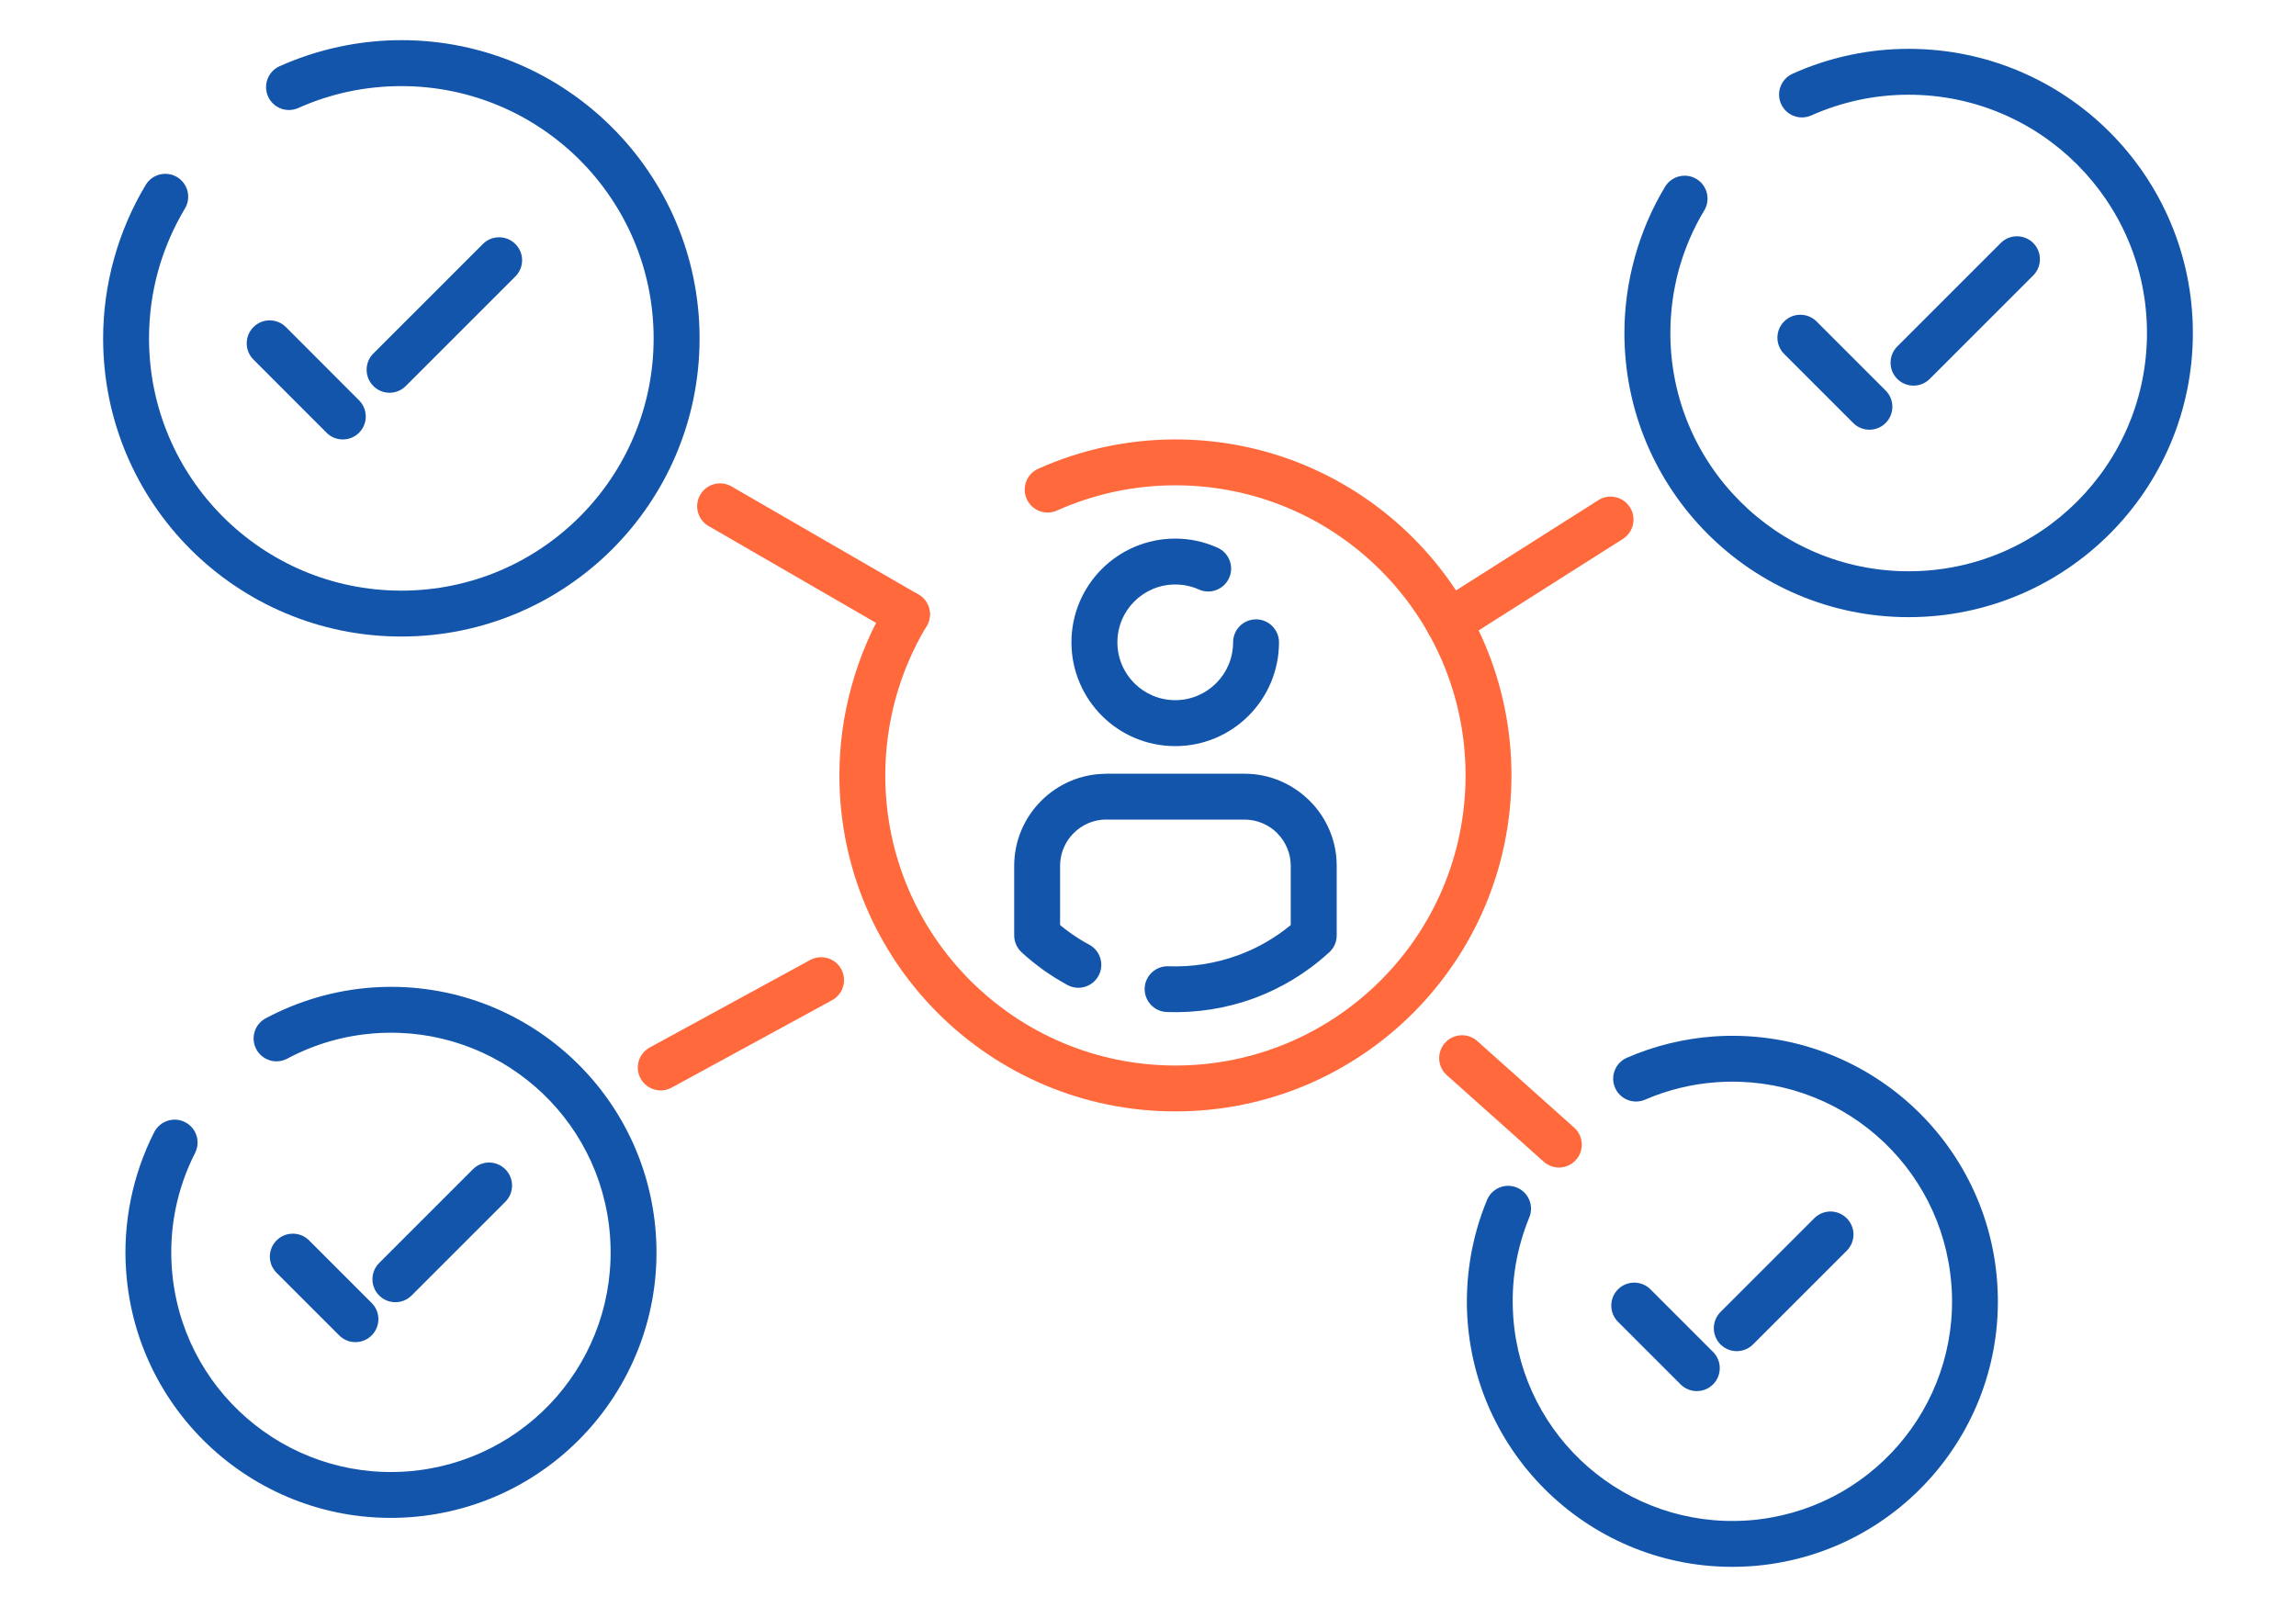
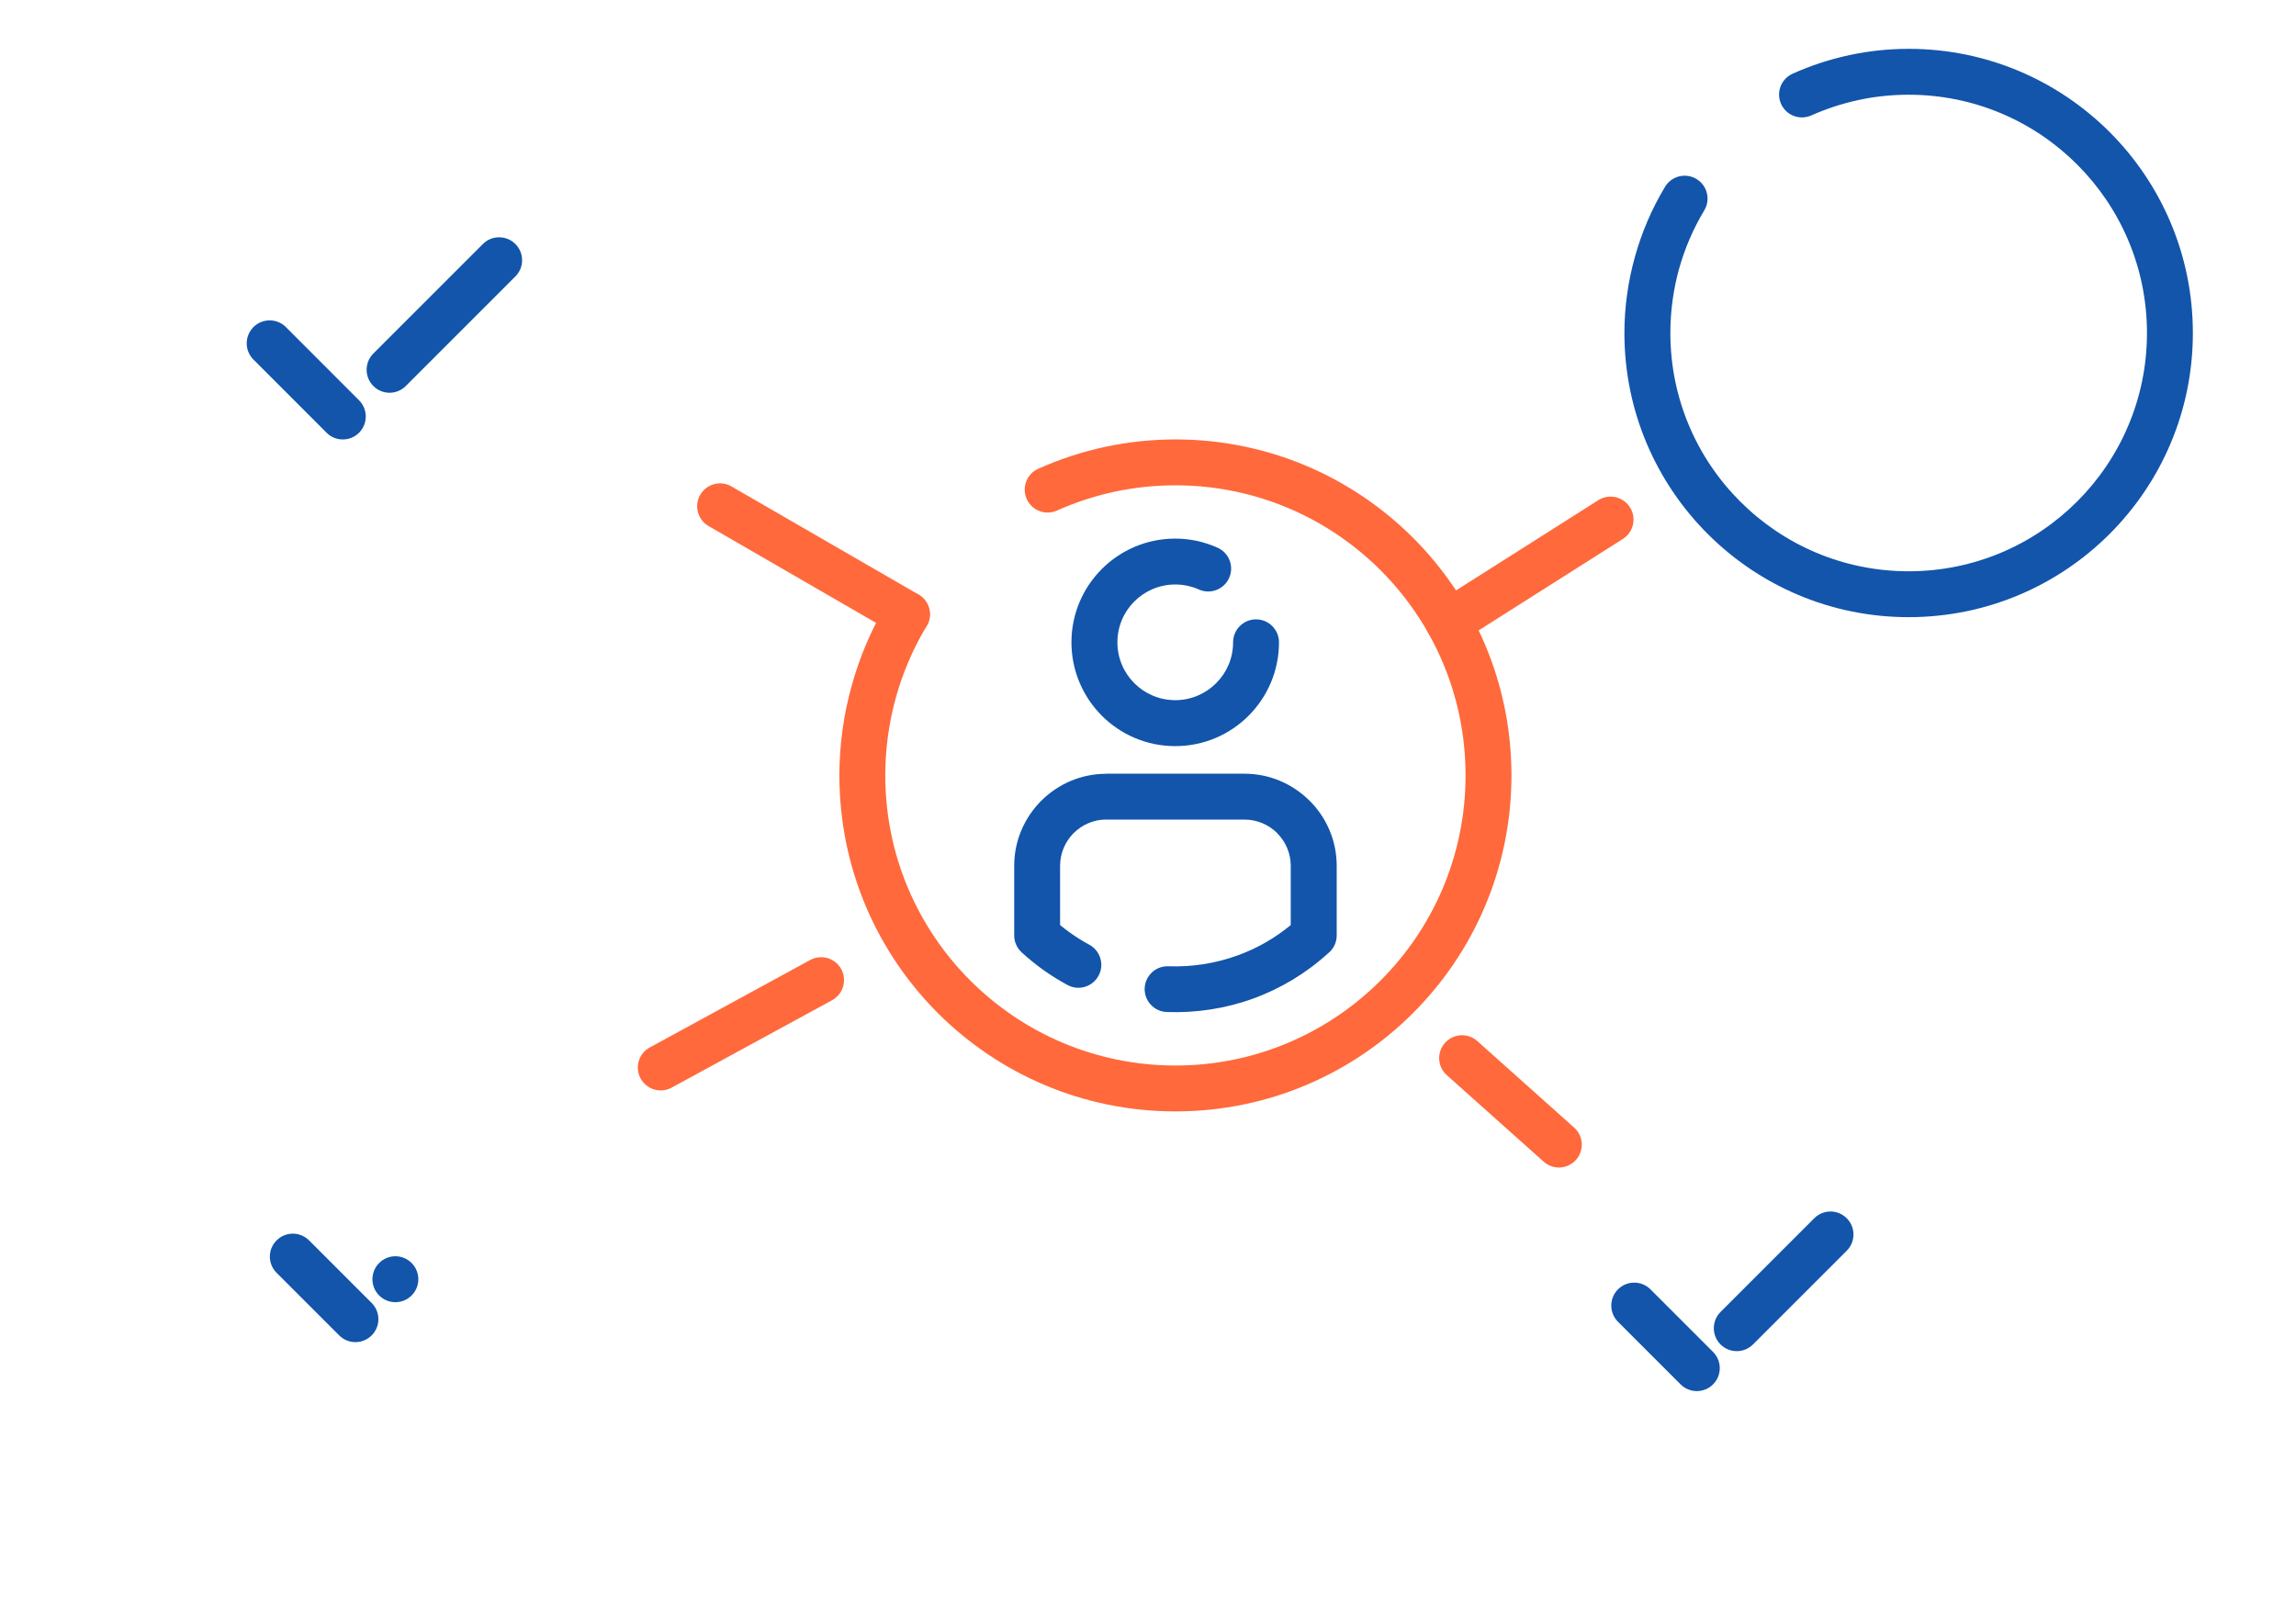
<svg xmlns="http://www.w3.org/2000/svg" xml:space="preserve" width="300px" height="210px" version="1.1" style="shape-rendering:geometricPrecision; text-rendering:geometricPrecision; image-rendering:optimizeQuality; fill-rule:evenodd; clip-rule:evenodd" viewBox="0 0 3437.2 2406">
  <defs>
    <style type="text/css">
   
    .fil0 {fill:none}
    .fil1 {fill:#1255ab;fill-rule:nonzero}
    .fil2 {fill:#ff693b;fill-rule:nonzero}
   
  </style>
  </defs>
  <g id="Layer_x0020_1">
    <g id="_2869957997296">
      <rect class="fil0" width="3437.2" height="2406" />
      <path class="fil1" d="M379.4 538.3c-13.4,-13.4 -13.4,-35.1 0,-48.6 13.4,-13.4 35.2,-13.4 48.6,0l109.5 109.6c13.4,13.4 13.4,35.2 0,48.6 -13.4,13.4 -35.2,13.4 -48.6,0l-109.5 -109.6zm228.1 39.6c-13.4,13.5 -35.2,13.5 -48.6,0 -13.4,-13.4 -13.4,-35.2 0,-48.6l164 -164c13.4,-13.4 35.2,-13.4 48.6,0 13.5,13.4 13.5,35.2 0,48.6l-164 164z" />
-       <path class="fil1" d="M2670.9 529.9c-13.4,-13.4 -13.4,-35.2 0,-48.6 13.4,-13.4 35.2,-13.4 48.6,0l103.4 103.4c13.4,13.4 13.4,35.2 0,48.6 -13.4,13.4 -35.2,13.4 -48.6,0l-103.4 -103.4zm218 37.4c-13.4,13.4 -35.2,13.4 -48.6,0 -13.4,-13.4 -13.4,-35.2 0,-48.6l154.9 -154.9c13.4,-13.4 35.2,-13.4 48.6,0 13.4,13.4 13.4,35.2 0,48.6l-154.9 154.9z" />
      <path class="fil1" d="M2422.2 1979c-13.4,-13.4 -13.4,-35.2 0,-48.6 13.4,-13.4 35.2,-13.4 48.6,0l93.7 93.7c13.4,13.4 13.4,35.2 0,48.6 -13.4,13.4 -35.2,13.4 -48.6,0l-93.7 -93.7zm202.1 33.9c-13.4,13.4 -35.2,13.4 -48.6,0 -13.4,-13.4 -13.4,-35.2 0,-48.6l140.3 -140.3c13.5,-13.5 35.2,-13.5 48.6,0 13.5,13.4 13.5,35.2 0,48.6l-140.3 140.3z" />
-       <path class="fil1" d="M414.1 1905.7c-13.5,-13.4 -13.5,-35.2 0,-48.6 13.4,-13.4 35.1,-13.4 48.6,0l93.7 93.7c13.4,13.4 13.4,35.2 0,48.6 -13.5,13.4 -35.2,13.4 -48.6,0l-93.7 -93.7zm202.1 33.9c-13.4,13.4 -35.2,13.4 -48.6,0 -13.4,-13.4 -13.4,-35.2 0,-48.6l140.3 -140.3c13.4,-13.5 35.2,-13.5 48.6,0 13.4,13.4 13.4,35.2 0,48.6l-140.3 140.3z" />
+       <path class="fil1" d="M414.1 1905.7c-13.5,-13.4 -13.5,-35.2 0,-48.6 13.4,-13.4 35.1,-13.4 48.6,0l93.7 93.7c13.4,13.4 13.4,35.2 0,48.6 -13.5,13.4 -35.2,13.4 -48.6,0l-93.7 -93.7zm202.1 33.9c-13.4,13.4 -35.2,13.4 -48.6,0 -13.4,-13.4 -13.4,-35.2 0,-48.6c13.4,-13.5 35.2,-13.5 48.6,0 13.4,13.4 13.4,35.2 0,48.6l-140.3 140.3z" />
      <path class="fil2" d="M1582.2 764.4c-17.2,7.7 -37.5,-0.1 -45.2,-17.3 -7.7,-17.3 0,-37.6 17.3,-45.3 32.4,-14.5 66.1,-25.5 100.4,-32.8 34.6,-7.4 69.8,-11.1 105,-11.1 138.9,0 264.7,56.3 355.7,147.3 91,91 147.3,216.8 147.3,355.7 0,138.9 -56.3,264.7 -147.3,355.8 -91,91 -216.8,147.3 -355.7,147.3 -139,0 -264.7,-56.3 -355.8,-147.3 -91,-91.1 -147.3,-216.9 -147.3,-355.8 0,-45.3 6.2,-90.5 18.4,-134.2 12,-43.6 29.9,-85.5 53.4,-124.5 9.7,-16.3 30.7,-21.6 47,-11.8 16.2,9.7 21.5,30.7 11.8,46.9 -20.3,33.8 -35.8,70 -46.2,107.6 -10.3,37.4 -15.7,76.4 -15.7,116 0,120 48.7,228.6 127.2,307.1 78.6,78.6 187.2,127.3 307.2,127.3 119.9,0 228.5,-48.7 307.1,-127.3 78.6,-78.5 127.2,-187.1 127.2,-307.1 0,-119.9 -48.6,-228.5 -127.2,-307.1 -78.6,-78.6 -187.2,-127.2 -307.1,-127.2 -30.8,0 -61.2,3.2 -90.8,9.5 -29.8,6.4 -58.9,15.9 -86.7,28.3z" />
      <path class="fil1" d="M1822.7 820c17.3,7.7 25.1,28 17.4,45.2 -7.7,17.3 -28,25.1 -45.3,17.4 -5.4,-2.5 -11.2,-4.3 -17.3,-5.6 -5.8,-1.3 -11.8,-1.9 -18.1,-1.9 -23.9,0 -45.6,9.7 -61.3,25.4 -15.6,15.6 -25.3,37.3 -25.3,61.2 0,23.9 9.7,45.6 25.3,61.2 15.7,15.7 37.4,25.4 61.3,25.4 23.9,0 45.5,-9.7 61.2,-25.4 15.7,-15.6 25.4,-37.3 25.4,-61.2 0,-19 15.4,-34.4 34.4,-34.4 18.9,0 34.3,15.4 34.3,34.4 0,42.9 -17.4,81.7 -45.5,109.9 -28.1,28.1 -66.9,45.5 -109.8,45.5 -42.9,0 -81.8,-17.4 -109.9,-45.5 -28.1,-28.2 -45.5,-67 -45.5,-109.9 0,-42.9 17.4,-81.7 45.5,-109.8 28.1,-28.1 67,-45.5 109.9,-45.5 10.7,0 21.6,1.1 32.3,3.4 10.5,2.3 20.9,5.7 31,10.2z" />
      <path class="fil1" d="M1630.7 1414.4c16.6,9 22.9,29.8 13.9,46.4 -9,16.7 -29.8,23 -46.4,14 -12.2,-6.6 -24.2,-14 -35.9,-22.3 -11.5,-8.3 -22.5,-17.1 -32.9,-26.7 -7.3,-6.8 -11.1,-16 -11.1,-25.3l0 0 0 -104.2c0,-37.9 15.5,-72.3 40.4,-97.3 25,-25 59.5,-40.5 97.4,-40.5l0 -0.1 207.1 0c37.8,0 72.3,15.5 97.3,40.5l0.1 0c25,24.9 40.5,59.4 40.5,97.4l0 104.2c0,10.9 -5,20.5 -12.9,26.8 -33.2,30.2 -71,52.6 -110.9,67.3 -41.9,15.4 -86.4,22.2 -130.6,20.6 -18.9,-0.7 -33.7,-16.6 -33.1,-35.5 0.7,-18.9 16.6,-33.7 35.5,-33 35.3,1.3 70.9,-4.2 104.6,-16.6 28,-10.2 54.6,-25.3 78.6,-45.1l0 -88.7c0,-19 -7.8,-36.3 -20.3,-48.8l0 -0.1 0 -0.1c-12.5,-12.4 -29.8,-20.2 -48.8,-20.2l-207.1 0 0 -0.1c-18.9,0 -36.2,7.8 -48.8,20.3 -12.5,12.6 -20.3,29.9 -20.3,49l0 88.7c5,4.1 10,8 15.1,11.6 9.1,6.5 18.6,12.5 28.6,17.8z" />
      <path class="fil2" d="M1212.9 1437.3c16.6,-9 37.4,-2.9 46.5,13.7 9,16.6 2.9,37.4 -13.7,46.5l-240.2 130.9c-16.6,9.1 -37.4,2.9 -46.5,-13.7 -9,-16.6 -2.9,-37.4 13.7,-46.4l240.2 -131z" />
      <path class="fil2" d="M1375 890.1c16.4,9.5 22,30.5 12.5,46.8 -9.5,16.4 -30.5,22 -46.9,12.5l-279.8 -161.8c-16.4,-9.5 -22,-30.4 -12.5,-46.8 9.5,-16.4 30.5,-22 46.8,-12.5l279.9 161.8z" />
      <path class="fil2" d="M2187 960.7c-16,10.2 -37.2,5.5 -47.4,-10.6 -10.2,-16 -5.4,-37.2 10.6,-47.4l242.5 -153.8c16,-10.2 37.2,-5.4 47.4,10.6 10.1,16 5.4,37.2 -10.6,47.4l-242.5 153.8z" />
      <path class="fil2" d="M2165.9 1609.7c-14.1,-12.6 -15.3,-34.3 -2.6,-48.4 12.6,-14 34.2,-15.2 48.3,-2.6l145 129.6c14.1,12.6 15.3,34.2 2.7,48.3 -12.6,14.1 -34.2,15.3 -48.3,2.7l-145.1 -129.6z" />
-       <path class="fil1" d="M446.5 161.7c-17.3,7.7 -37.5,0 -45.2,-17.3 -7.7,-17.3 0,-37.5 17.3,-45.3 28.8,-12.8 58.7,-22.6 89.1,-29.1 30.7,-6.5 61.9,-9.9 93.1,-9.9 123.3,0 234.9,50 315.7,130.8 80.8,80.8 130.8,192.4 130.8,315.7 0,123.3 -50,234.9 -130.8,315.7 -80.8,80.7 -192.4,130.7 -315.7,130.7 -123.3,0 -234.9,-50 -315.7,-130.7 -80.8,-80.8 -130.7,-192.4 -130.7,-315.7 0,-40.2 5.5,-80.3 16.3,-119.2 10.7,-38.6 26.6,-75.8 47.4,-110.5 9.7,-16.2 30.7,-21.5 47,-11.8 16.2,9.7 21.5,30.8 11.8,47 -17.6,29.4 -31.1,60.9 -40.2,93.6 -9,32.4 -13.6,66.4 -13.6,100.9 0,104.3 42.3,198.7 110.6,267 68.4,68.4 162.8,110.7 267.1,110.7 104.3,0 198.7,-42.3 267.1,-110.7 68.3,-68.3 110.6,-162.7 110.6,-267 0,-104.3 -42.3,-198.8 -110.6,-267.1 -68.4,-68.3 -162.8,-110.6 -267.1,-110.6 -26.8,0 -53.2,2.8 -78.9,8.2 -26,5.6 -51.3,13.8 -75.4,24.6z" />
      <path class="fil1" d="M2711.6 172.8c-17.3,7.7 -37.6,0 -45.3,-17.3 -7.7,-17.3 0.1,-37.5 17.4,-45.2 27.4,-12.3 55.9,-21.6 84.9,-27.8 29.2,-6.3 59,-9.4 88.7,-9.4 117.5,0 223.9,47.6 300.9,124.6 77,77 124.6,183.4 124.6,300.9 0,117.5 -47.6,223.8 -124.6,300.8 -77,77 -183.4,124.6 -300.9,124.6 -117.5,0 -223.8,-47.6 -300.8,-124.6 -77,-77 -124.7,-183.3 -124.7,-300.8 0,-38.3 5.3,-76.5 15.6,-113.6 10.2,-36.8 25.3,-72.3 45.2,-105.3 9.7,-16.2 30.7,-21.5 47,-11.8 16.2,9.7 21.5,30.7 11.8,47 -16.7,27.7 -29.4,57.5 -38,88.4 -8.4,30.6 -12.8,62.7 -12.8,95.3 0,98.5 39.9,187.7 104.5,252.2 64.5,64.6 153.7,104.5 252.2,104.5 98.6,0 187.7,-39.9 252.3,-104.5 64.5,-64.5 104.5,-153.7 104.5,-252.2 0,-98.6 -40,-187.8 -104.5,-252.3 -64.6,-64.6 -153.7,-104.5 -252.3,-104.5 -25.3,0 -50.2,2.6 -74.5,7.8 -24.5,5.3 -48.4,13 -71.2,23.2z" />
-       <path class="fil1" d="M2462.8 1646.4c-17.4,7.5 -37.5,-0.5 -45,-17.8 -7.5,-17.4 0.5,-37.5 17.9,-45 20.7,-9 41.9,-16.1 63.5,-21.4 21.9,-5.3 44,-8.8 66.2,-10.4l0 0c109.4,-7.7 211.7,29.7 288.5,96.3 76.8,66.7 128.3,162.7 136,272.2l0 0.1c7.7,109.4 -29.6,211.6 -96.3,288.4 -66.7,76.9 -162.7,128.3 -272.1,136.1l-0.2 0c-109.4,7.7 -211.5,-29.7 -288.3,-96.3 -76.9,-66.8 -128.3,-162.7 -136.1,-272.2l0 0c-2.1,-30.5 -0.7,-61.2 4.2,-91.5 4.9,-30.2 13.2,-59.8 25,-88.2 7.1,-17.5 27.2,-25.9 44.7,-18.7 17.5,7.2 25.8,27.2 18.6,44.7 -9.7,23.6 -16.6,48.1 -20.7,73 -3.9,24.2 -5.1,49.1 -3.4,74.1 0.1,1.1 0.2,2.2 0.2,3.4 6.8,89.9 49.2,168.7 112.3,223.5 63.2,54.8 147.2,85.7 237.2,79.8 1.1,-0.1 2.2,-0.2 3.3,-0.2 89.9,-6.9 168.7,-49.2 223.5,-112.4 54.8,-63.1 85.7,-147.1 79.8,-237.1 -0.2,-1.1 -0.2,-2.2 -0.3,-3.3 -6.8,-90 -49.1,-168.8 -112.3,-223.6 -63.1,-54.8 -147.1,-85.6 -237.1,-79.7 -1.2,0.1 -2.3,0.2 -3.4,0.2 -18.2,1.4 -36,4.2 -53.2,8.4 -18,4.4 -35.6,10.3 -52.5,17.6z" />
-       <path class="fil1" d="M430 1585c-16.6,8.9 -37.4,2.6 -46.3,-14.1 -8.9,-16.7 -2.6,-37.4 14.1,-46.3 24.5,-13.1 50.4,-23.6 77.2,-31.4 27,-7.8 54.5,-12.7 82.2,-14.7l0.1 0c109.4,-7.7 211.6,29.7 288.4,96.3 76.9,66.7 128.3,162.7 136.1,272.2l0 0.1c7.7,109.4 -29.7,211.6 -96.3,288.4 -66.7,76.9 -162.7,128.3 -272.2,136.1l0 0c-109.5,7.7 -211.7,-29.7 -288.5,-96.3 -76.9,-66.8 -128.3,-162.8 -136,-272.2 -2.6,-35.7 -0.2,-71.6 6.9,-106.8 7.1,-35.2 18.9,-69.2 35.1,-101.1 8.6,-16.9 29.2,-23.7 46.1,-15.2 16.9,8.5 23.7,29.1 15.2,46.1 -13.6,26.7 -23.4,54.9 -29.2,83.6 -5.9,28.8 -7.8,58.6 -5.7,88.6 6.4,90.6 48.9,170 112.5,225.1 63.1,54.8 147.1,85.7 237.1,79.8 1.1,-0.1 2.2,-0.2 3.3,-0.2 90,-6.9 168.8,-49.2 223.6,-112.3 54.8,-63.2 85.6,-147.2 79.7,-237.2 -0.1,-1.1 -0.2,-2.2 -0.2,-3.3 -6.8,-90 -49.2,-168.8 -112.3,-223.5 -63.2,-54.9 -147.2,-85.7 -237.2,-79.8 -1.1,0.1 -2.2,0.2 -3.4,0.2 -22.7,1.8 -44.9,5.7 -66.2,11.9l-0.1 0c-22,6.3 -43.5,15.1 -64,26z" />
    </g>
  </g>
</svg>